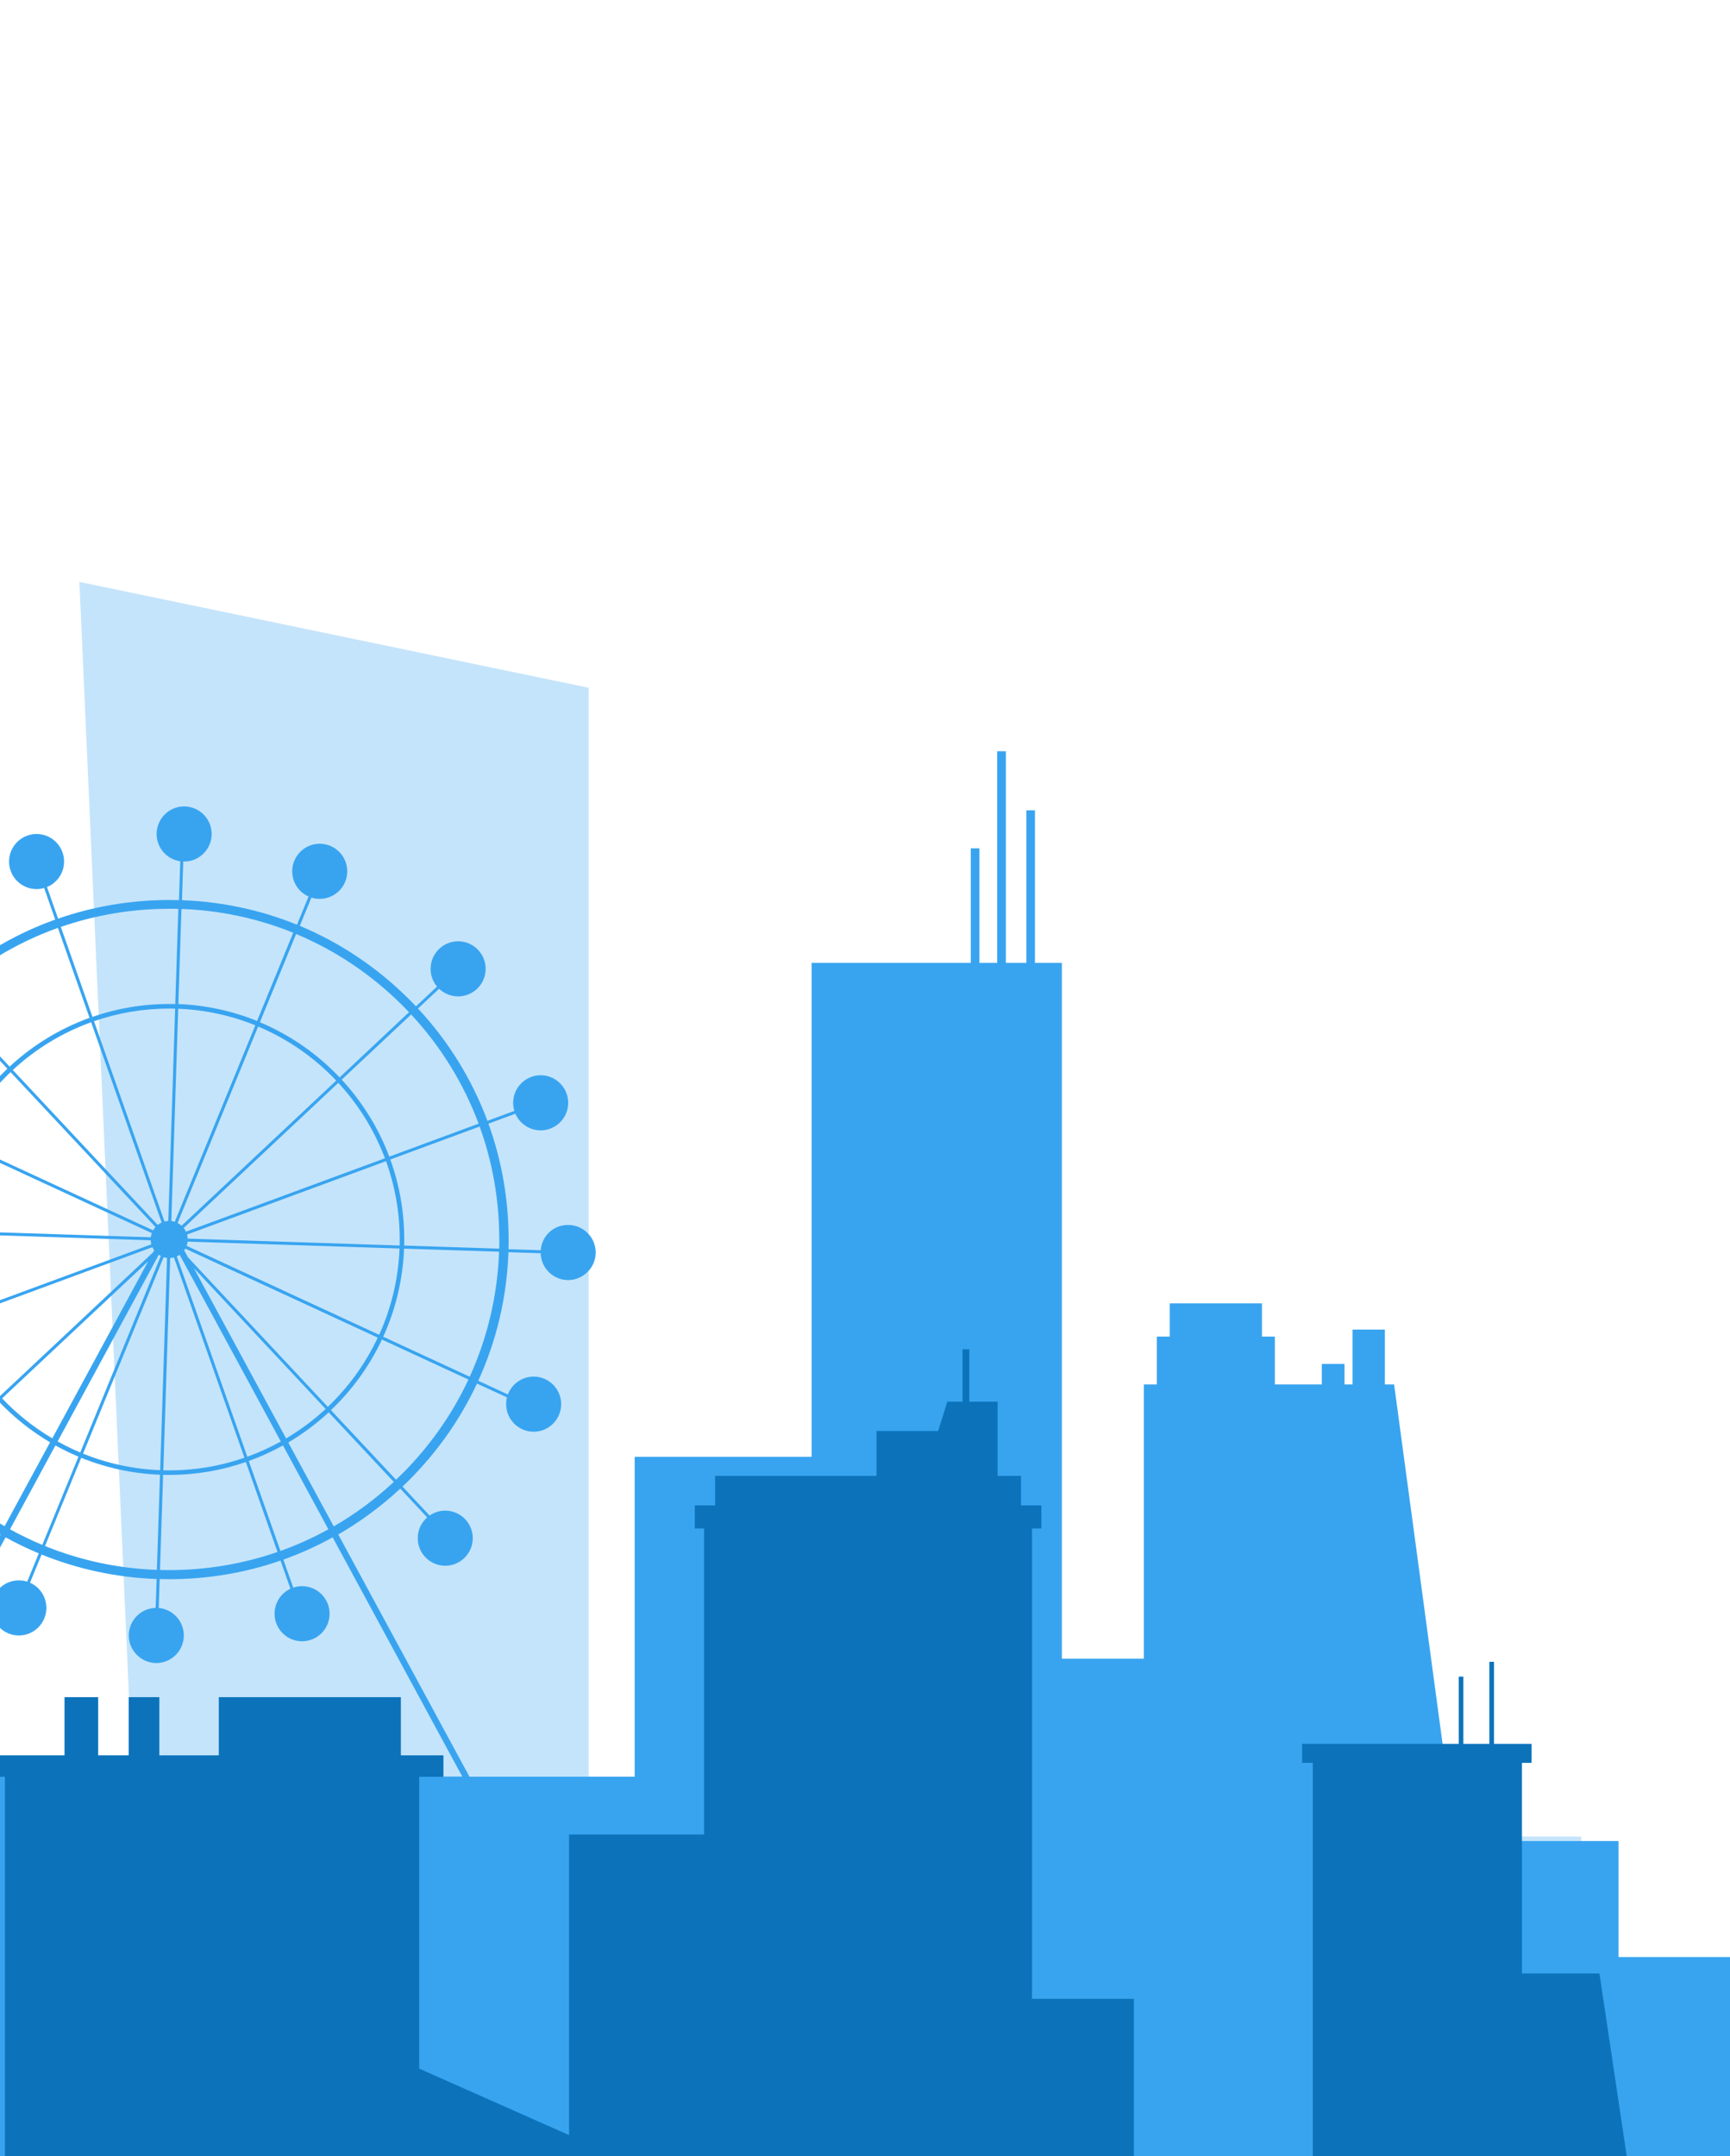
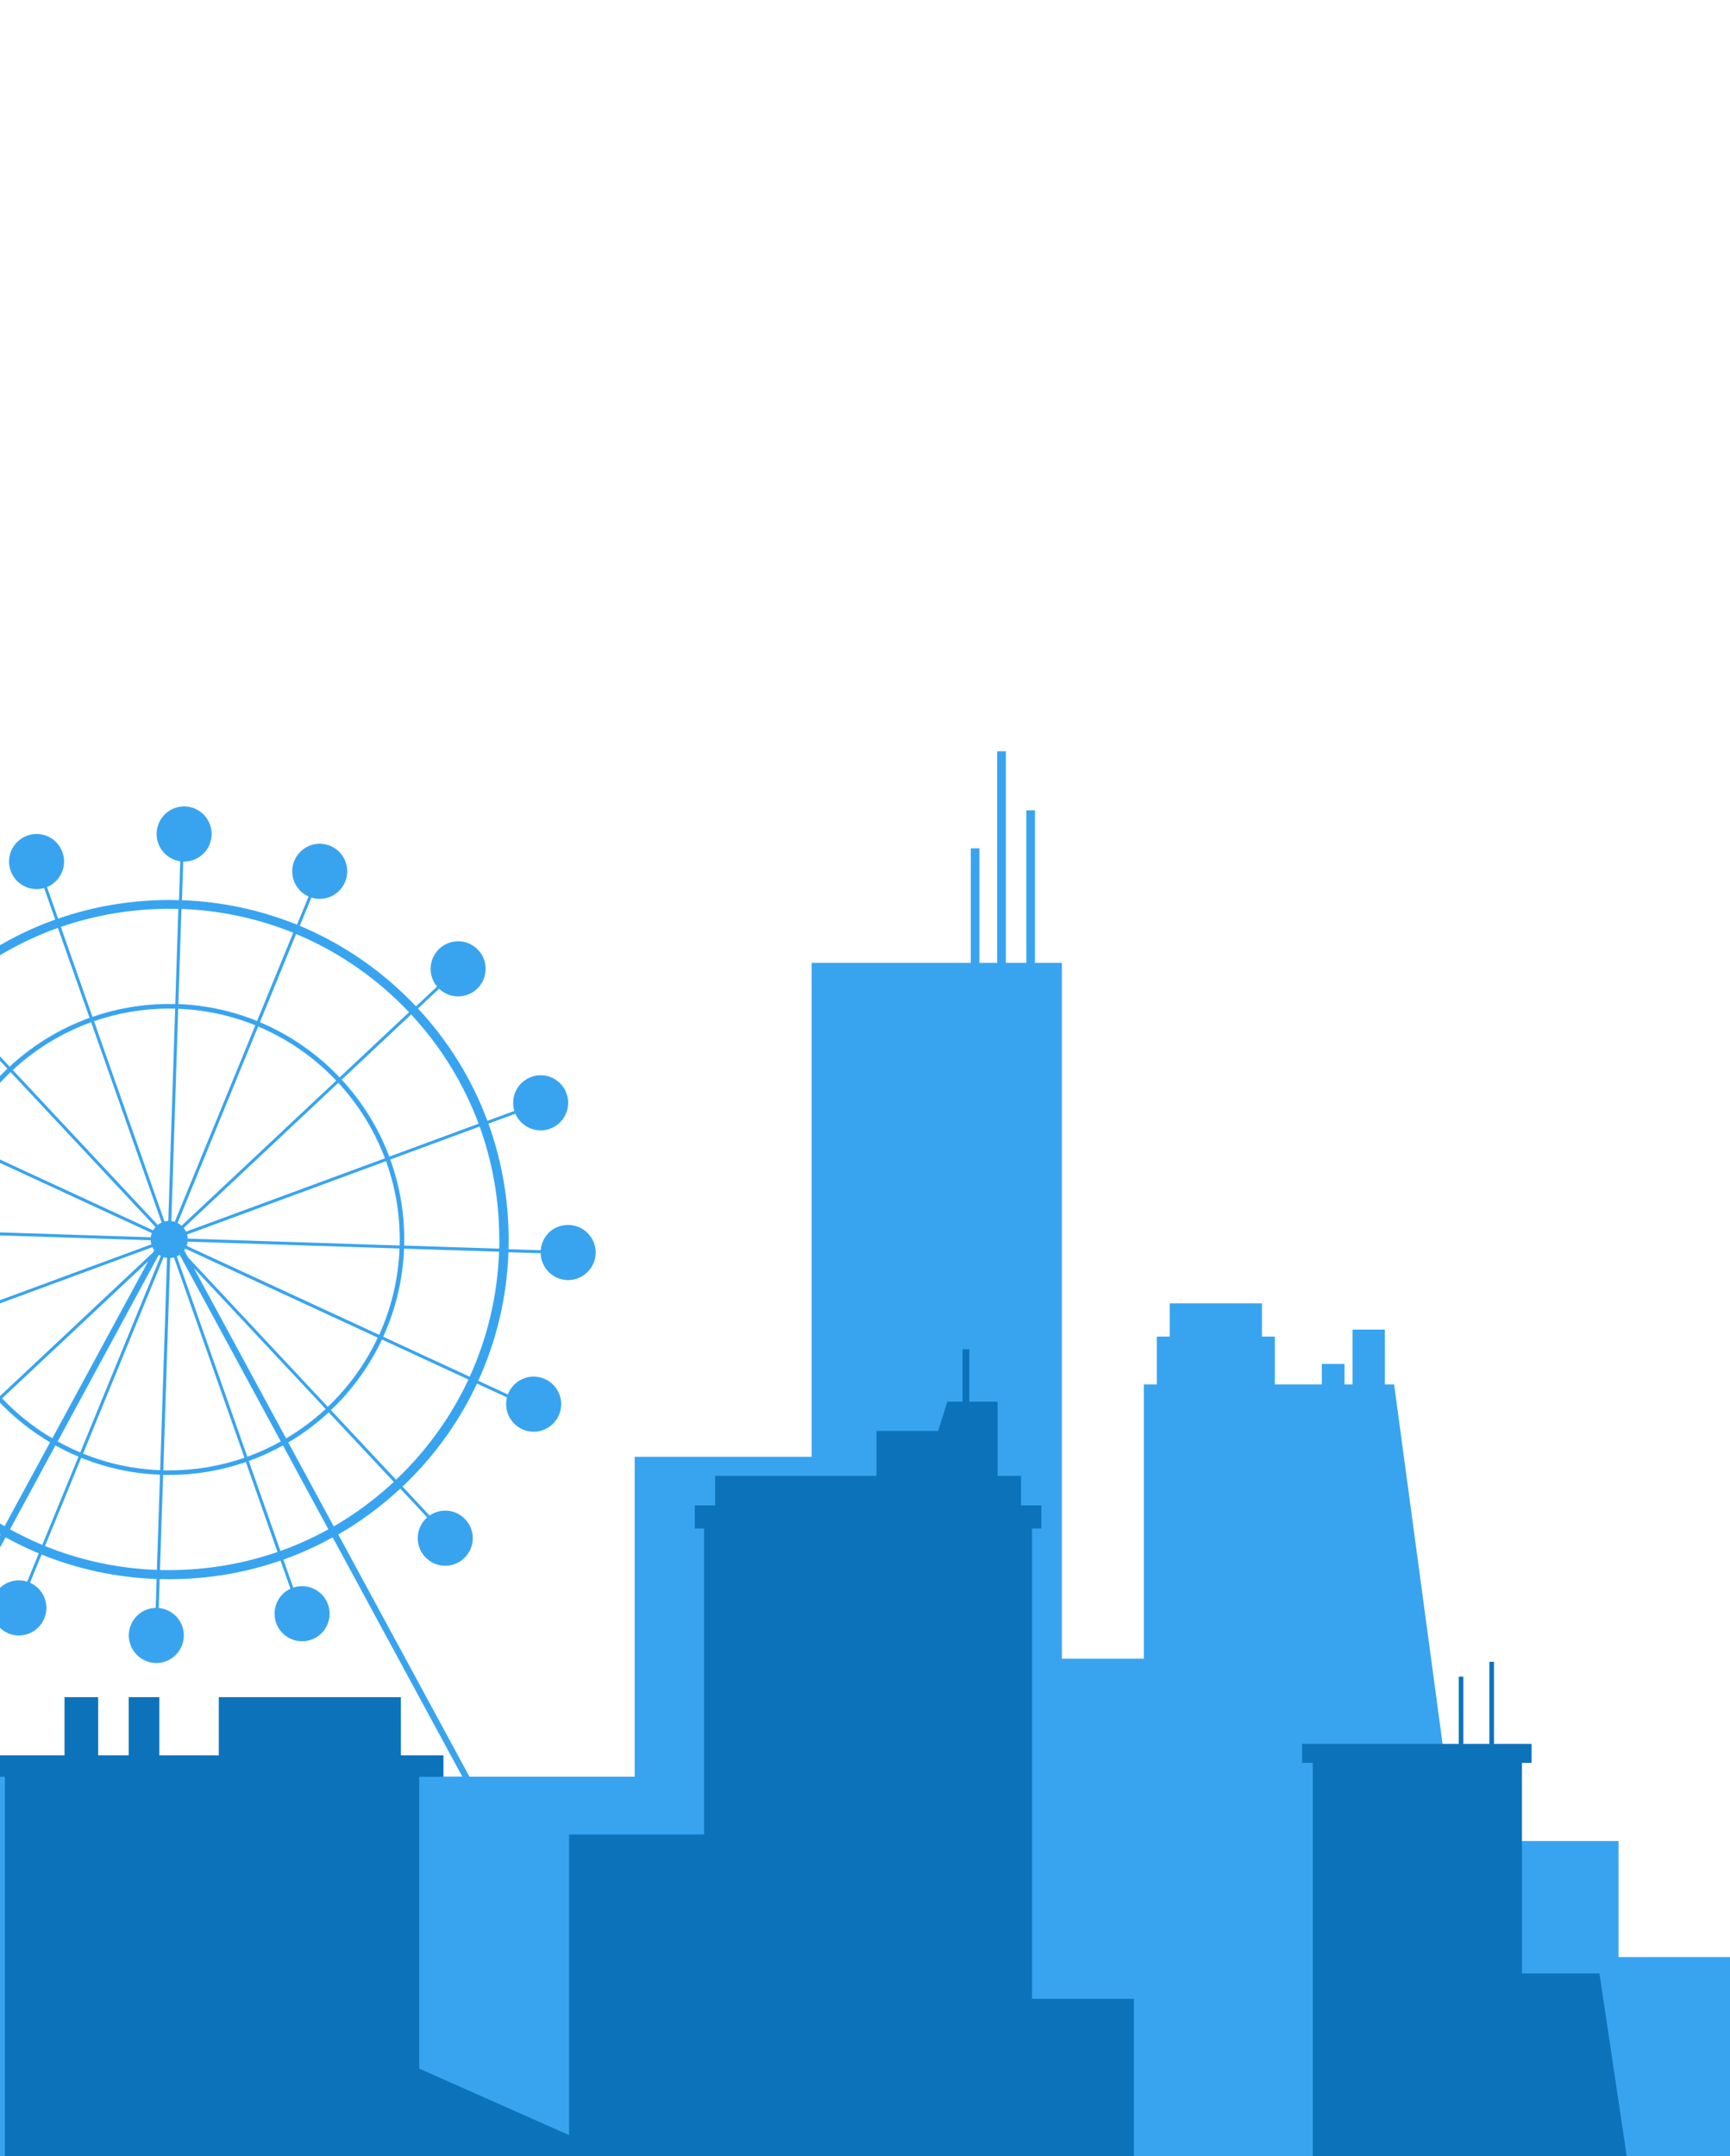
<svg xmlns="http://www.w3.org/2000/svg" width="386" height="481" viewBox="0 0 386 481" fill="none">
  <g clip-path="url(#clip0_771_2844)">
    <g opacity="0.3">
-       <path d="M131.333 409.69V153.422L17.719 129.813L30.168 409.69H-303.211V251.358H-309.35V156.61H-325.181V131.236H-330.851V94.008H-362.029V66.657H-364.8V94.008H-370.91V59.769H-373.681V94.008H-393.391V156.61H-403.58V251.358H-412.305V409.69H-500.951V198.932H-499.43V196.484H-510.33V181.841H-508.923V179.507H-518.941V171.082H-518.046V169.275H-522.352V161.334H-526.473H-527.112V132.93H-527.553H-528.121H-528.69V161.334H-530.622V145.495H-531.063H-531.631H-532.2V161.334H-536.96V169.275H-541.934V171.082H-540.371V179.507H-550.389V181.841H-548.982V196.484H-559.896V198.932H-558.361V409.69H-854.025V438.436H352.818V409.69H131.333Z" fill="#38A4F0" />
-     </g>
+       </g>
    <path d="M361.119 436.561V410.69H324.797L311.055 308.84H308.995V296.602H301.776V308.84H299.985V304.258H294.926V308.84H284.453V298.167H281.568V290.753H260.992V298.167H258.107V308.84H255.222V370.018H236.933V214.803H230.922V180.763H229.004V214.803H224.428V167.585H222.495V214.803H218.531V189.245H216.598V214.803H181.086V324.978H141.609V396.345H104.747L75.473 342.311C80.404 339.465 85.051 336.035 89.314 332.079L95.311 338.497C94.018 339.621 93.208 341.286 93.208 343.136C93.208 346.537 95.965 349.284 99.347 349.284C102.729 349.284 105.486 346.523 105.486 343.136C105.486 339.749 102.729 336.988 99.347 336.988C98.039 336.988 96.846 337.401 95.851 338.084L89.811 331.623C90.323 331.14 90.835 330.642 91.332 330.143C97.67 323.797 102.743 316.525 106.424 308.641L113.117 311.729C112.989 312.213 112.932 312.711 112.932 313.237C112.932 316.638 115.689 319.385 119.071 319.385C122.453 319.385 125.21 316.624 125.21 313.237C125.21 309.85 122.453 307.09 119.071 307.09C116.442 307.09 114.197 308.755 113.316 311.074L106.708 308.015C110.786 299.092 113.088 289.387 113.444 279.34L120.634 279.567C120.719 282.883 123.434 285.558 126.773 285.558C130.113 285.558 132.912 282.798 132.912 279.411C132.912 276.024 130.155 273.263 126.773 273.263C123.391 273.263 120.918 275.739 120.648 278.898L113.458 278.671C113.472 277.959 113.486 277.262 113.486 276.55C113.486 267.585 111.937 258.847 108.982 250.665L114.993 248.445C115.93 250.622 118.105 252.159 120.634 252.159C124.03 252.159 126.773 249.398 126.773 246.011C126.773 242.624 124.016 239.863 120.634 239.863C117.252 239.863 114.495 242.624 114.495 246.011C114.495 246.637 114.595 247.249 114.765 247.818L108.754 250.038C105.329 240.845 100.114 232.335 93.265 224.978L97.968 220.567C99.077 221.62 100.569 222.274 102.217 222.274C105.614 222.274 108.356 219.513 108.356 216.127C108.356 212.74 105.599 209.979 102.217 209.979C98.835 209.979 96.078 212.74 96.078 216.127C96.078 217.635 96.618 219.015 97.514 220.083L92.81 224.494C92.327 223.982 91.829 223.47 91.332 222.972C84.213 215.842 75.914 210.306 66.89 206.535L69.476 200.231C70.059 200.416 70.684 200.515 71.338 200.515C74.734 200.515 77.477 197.755 77.477 194.368C77.477 190.981 74.72 188.22 71.338 188.22C67.956 188.22 65.199 190.981 65.199 194.368C65.199 196.872 66.691 199.035 68.851 199.989L66.265 206.279C58.193 203.006 49.525 201.142 40.6 200.814L40.885 192.19C40.885 192.19 41.013 192.19 41.084 192.19C44.48 192.19 47.223 189.43 47.223 186.043C47.223 182.656 44.466 179.895 41.084 179.895C37.702 179.895 34.945 182.656 34.945 186.043C34.945 189.145 37.233 191.707 40.217 192.133L39.933 200.8C39.222 200.786 38.526 200.772 37.815 200.772C29.218 200.772 20.848 202.195 12.961 204.927L10.488 197.883C12.719 196.958 14.297 194.766 14.297 192.19C14.297 188.789 11.54 186.043 8.158 186.043C4.776 186.043 2.019 188.803 2.019 192.19C2.019 195.577 4.776 198.338 8.158 198.338C8.74 198.338 9.309 198.253 9.849 198.096L12.322 205.14C2.758 208.556 -6.081 213.921 -13.698 221.008L-18.189 216.212C-17.18 215.116 -16.569 213.65 -16.569 212.057C-16.569 208.655 -19.325 205.909 -22.707 205.909C-26.09 205.909 -28.846 208.67 -28.846 212.057C-28.846 215.443 -26.09 218.204 -22.707 218.204C-21.159 218.204 -19.752 217.635 -18.672 216.682L-14.195 221.477C-14.707 221.961 -15.219 222.459 -15.716 222.957C-22.054 229.304 -27.127 236.576 -30.807 244.46L-36.52 241.827C-36.307 241.215 -36.193 240.547 -36.193 239.863C-36.193 236.462 -38.95 233.716 -42.332 233.716C-45.714 233.716 -48.471 236.477 -48.471 239.863C-48.471 243.25 -45.714 246.011 -42.332 246.011C-39.859 246.011 -37.742 244.56 -36.762 242.453L-31.092 245.072C-35.17 253.995 -37.472 263.7 -37.828 273.747L-45.146 273.505C-45.231 270.189 -47.945 267.528 -51.285 267.528C-54.624 267.528 -57.424 270.289 -57.424 273.676C-57.424 277.063 -54.667 279.823 -51.285 279.823C-47.903 279.823 -45.43 277.347 -45.16 274.188L-37.842 274.43C-37.856 275.142 -37.87 275.839 -37.87 276.55C-37.87 285.516 -36.321 294.253 -33.365 302.436L-39.376 304.656C-40.314 302.479 -42.489 300.942 -45.018 300.942C-48.414 300.942 -51.157 303.703 -51.157 307.09C-51.157 310.477 -48.4 313.237 -45.018 313.237C-41.636 313.237 -38.879 310.477 -38.879 307.09C-38.879 306.463 -38.978 305.852 -39.149 305.282L-33.138 303.062C-29.713 312.255 -24.498 320.765 -17.648 328.123L-22.352 332.534C-23.461 331.481 -24.953 330.827 -26.601 330.827C-29.997 330.827 -32.74 333.587 -32.74 336.974C-32.74 340.361 -29.983 343.122 -26.601 343.122C-23.219 343.122 -20.462 340.361 -20.462 336.974C-20.462 335.466 -21.002 334.085 -21.897 333.018L-17.194 328.607C-16.711 329.119 -16.213 329.631 -15.716 330.129C-10.913 334.939 -5.584 339.009 0.129 342.311L-29.145 396.345H-52.848V359.715H-62.511V290.155H-58.76V288.647H-141.82V290.155H-138.068V325.234H-146.211L-153.984 365.222V234.1H-157.395V186.612H-174.547V168.539H-183.727V153.355H-186.953V127.327H-187.791V153.355H-191.017V168.539H-200.197V186.612H-217.221V234.1H-220.759V320.31H-247.163V396.359H-334.756V249.327H-327.722V247.007H-334.756V242.866H-343.681V236.064H-416.652V242.866H-425.576V247.007H-432.61V249.327H-425.576V340.859H-437.513V323.683H-511.152V344.659H-527.21V383.708H-553.201V256.072H-561.869V247.392H-568.733V224.437H-570.182V247.392H-573.436V218.645H-574.886V247.392H-578.879V256.072H-581.025V383.708H-634.826V308.854H-632.296V303.788H-648.908V290.041H-656.852V303.788H-664.071V290.041H-671.29V303.788H-685.344V290.041H-728.345V303.788H-738.392V308.854H-732.679V337.06H-748.567V400.7H-770.38V383.708H-794.652V420.765H-824.011V436.575H-867.324V481.9H399.8V436.575H361.119V436.561ZM74.464 340.503L64.318 321.79C67.572 319.869 70.599 317.606 73.341 315.059L87.865 330.585C83.729 334.427 79.239 337.757 74.45 340.518L74.464 340.503ZM36.508 280.45C36.749 280.535 37.019 280.578 37.275 280.62L35.74 327.966C29.673 327.724 23.889 326.443 18.532 324.28L36.508 280.45ZM17.906 324.01C16.172 323.284 14.496 322.459 12.861 321.548L35.428 279.909C35.57 280.008 35.726 280.094 35.883 280.179L17.906 324.01ZM37.972 280.635C38.256 280.62 38.54 280.578 38.81 280.507L54.541 325.191C49.283 327.013 43.642 328.009 37.773 328.009C37.332 328.009 36.892 328.009 36.437 327.995L37.972 280.635ZM39.449 280.279C39.677 280.179 39.89 280.051 40.089 279.923L62.655 321.562C60.268 322.886 57.781 324.024 55.181 324.963L39.449 280.279ZM43.244 282.869L72.659 314.305C69.974 316.795 67.018 319.001 63.835 320.879L43.244 282.869ZM41.95 280.492L41.098 278.927C41.183 278.799 41.268 278.671 41.339 278.543L84.284 298.395C81.541 304.215 77.747 309.452 73.143 313.835L41.95 280.492ZM41.638 277.917C41.752 277.618 41.823 277.305 41.865 276.977L89.144 278.514C88.874 285.359 87.282 291.863 84.596 297.768L41.638 277.917ZM41.88 276.294C41.865 275.981 41.808 275.682 41.737 275.398L86.131 259.032C88.106 264.497 89.186 270.374 89.186 276.508C89.186 276.949 89.186 277.39 89.172 277.845L41.88 276.308V276.294ZM41.496 274.757C41.354 274.458 41.183 274.188 40.984 273.932L75.487 241.557C79.964 246.395 83.516 252.102 85.889 258.392L41.496 274.757ZM40.515 273.434C40.245 273.192 39.947 272.978 39.62 272.822L57.596 228.991C64.218 231.78 70.144 235.907 75.018 241.059L40.515 273.434ZM38.995 272.552C38.753 272.466 38.483 272.423 38.227 272.381L39.762 225.035C45.83 225.263 51.614 226.558 56.971 228.721L38.995 272.552ZM37.545 272.367C37.261 272.367 36.977 272.423 36.707 272.495L20.976 227.81C26.234 225.988 31.875 224.992 37.744 224.992C38.185 224.992 38.625 224.992 39.08 225.007L37.545 272.367ZM36.067 272.722C35.755 272.865 35.456 273.05 35.186 273.249L2.857 238.697C7.859 234.057 13.799 230.4 20.336 228.038L36.067 272.722ZM34.689 273.718C34.49 273.946 34.305 274.188 34.163 274.458L-8.781 254.607C-6.039 248.786 -2.244 243.549 2.36 239.166L34.689 273.718ZM33.865 275.07C33.751 275.369 33.68 275.682 33.637 276.01L-13.641 274.473C-13.371 267.628 -11.78 261.124 -9.094 255.218L33.865 275.07ZM33.623 276.693C33.637 277.006 33.694 277.305 33.765 277.589L-10.629 293.955C-12.604 288.49 -13.684 282.613 -13.684 276.479C-13.684 276.038 -13.684 275.597 -13.67 275.142L33.623 276.678V276.693ZM34.007 278.23C34.12 278.472 34.248 278.699 34.405 278.898L34.12 279.411L0.015 311.416C-4.461 306.577 -8.014 300.871 -10.387 294.581L34.007 278.215V278.23ZM33.083 281.332L11.668 320.865C7.533 318.417 3.767 315.415 0.47 311.942L33.083 281.346V281.332ZM12.364 322.445C14.027 323.37 15.746 324.209 17.508 324.949L9.437 344.63C6.978 343.606 4.577 342.439 2.232 341.158L12.364 322.445ZM18.134 325.205C23.59 327.411 29.516 328.735 35.698 328.977L35.002 350.209C26.319 349.896 17.906 348.074 10.048 344.887L18.119 325.205H18.134ZM36.38 329.005C36.835 329.005 37.289 329.019 37.744 329.019C43.741 329.019 49.496 328.009 54.854 326.145L61.916 346.21C54.243 348.871 46.1 350.252 37.744 350.252C37.062 350.252 36.38 350.252 35.698 350.223L36.394 328.991L36.38 329.005ZM55.507 325.917C58.15 324.963 60.694 323.797 63.138 322.445L73.27 341.158C69.832 343.051 66.265 344.673 62.57 345.982L55.507 325.917ZM89.84 328.649C89.357 329.133 88.859 329.617 88.362 330.087L73.839 314.575C78.543 310.107 82.422 304.77 85.222 298.822L104.519 307.744C100.938 315.415 95.993 322.487 89.84 328.663V328.649ZM104.804 307.118L85.506 298.195C88.248 292.162 89.882 285.53 90.153 278.543L111.355 279.226C110.999 289.002 108.754 298.437 104.804 307.118ZM111.411 276.493C111.411 277.177 111.411 277.86 111.383 278.543L90.181 277.86C90.181 277.404 90.195 276.949 90.195 276.493C90.195 270.232 89.101 264.241 87.083 258.662L107.02 251.305C109.905 259.274 111.397 267.756 111.397 276.479L111.411 276.493ZM91.73 226.302C98.38 233.46 103.454 241.728 106.793 250.665L86.856 258.022C84.44 251.604 80.802 245.783 76.24 240.845L91.744 226.302H91.73ZM89.826 224.323C90.309 224.807 90.792 225.305 91.261 225.803L75.772 240.347C70.798 235.096 64.744 230.884 57.994 228.038L66.066 208.357C74.848 212.014 82.905 217.407 89.84 224.338L89.826 224.323ZM40.473 202.764C49.155 203.077 57.568 204.898 65.426 208.072L57.355 227.753C51.898 225.547 45.972 224.224 39.79 223.982L40.487 202.75L40.473 202.764ZM37.744 202.721C38.426 202.721 39.108 202.721 39.79 202.75L39.108 223.982C38.654 223.982 38.199 223.968 37.744 223.968C31.747 223.968 25.992 224.978 20.635 226.842L13.572 206.777C21.246 204.116 29.388 202.735 37.744 202.735V202.721ZM12.918 206.99L19.981 227.056C13.302 229.475 7.248 233.203 2.147 237.942L-12.376 222.417C-4.973 215.515 3.625 210.306 12.918 206.99ZM-14.352 224.323C-13.868 223.84 -13.371 223.356 -12.874 222.886L1.649 238.398C-3.054 242.866 -6.934 248.203 -9.733 254.151L-29.031 245.228C-25.45 237.558 -20.505 230.485 -14.352 224.309V224.323ZM-29.315 245.855L-10.018 254.777C-12.76 260.811 -14.394 267.443 -14.664 274.43L-35.866 273.747C-35.511 263.985 -33.266 254.535 -29.315 245.855ZM-35.923 276.479C-35.923 275.796 -35.923 275.113 -35.895 274.43L-14.693 275.127C-14.693 275.583 -14.707 276.038 -14.707 276.493C-14.707 282.755 -13.613 288.746 -11.595 294.325L-31.532 301.682C-34.417 293.713 -35.909 285.231 -35.909 276.508L-35.923 276.479ZM-16.242 326.671C-22.892 319.513 -27.965 311.245 -31.305 302.308L-11.367 294.951C-8.952 301.369 -5.314 307.189 -0.752 312.127L-16.256 326.671H-16.242ZM-14.337 328.649C-14.821 328.165 -15.304 327.667 -15.773 327.169L-0.283 312.625C3.085 316.169 6.936 319.257 11.17 321.747L1.024 340.461C-4.532 337.259 -9.705 333.288 -14.352 328.635L-14.337 328.649ZM1.251 342.951C3.653 344.275 6.126 345.47 8.655 346.523L6.069 352.827C5.486 352.642 4.861 352.543 4.207 352.543C0.811 352.543 -1.932 355.303 -1.932 358.69C-1.932 362.077 0.825 364.838 4.207 364.838C7.589 364.838 10.346 362.077 10.346 358.69C10.346 356.186 8.854 354.023 6.694 353.069L9.28 346.779C17.352 350.052 26.02 351.917 34.945 352.244L34.731 358.69C31.406 358.762 28.735 361.494 28.735 364.838C28.735 368.182 31.492 370.986 34.874 370.986C38.256 370.986 41.013 368.225 41.013 364.838C41.013 361.622 38.554 358.989 35.414 358.705L35.627 352.258C36.337 352.272 37.034 352.287 37.744 352.287C46.342 352.287 54.712 350.863 62.598 348.131L64.801 354.407C62.712 355.389 61.263 357.509 61.263 359.985C61.263 363.387 64.019 366.133 67.401 366.133C70.784 366.133 73.54 363.372 73.54 359.985C73.54 356.598 70.784 353.838 67.401 353.838C66.705 353.838 66.052 353.952 65.426 354.165L63.224 347.918C67.018 346.566 70.684 344.901 74.223 342.951L103.141 396.317H-27.667L1.237 342.951H1.251Z" fill="#38A4F0" />
-     <path d="M365.32 496.839L356.875 440.236H339.582V393.259H341.731V389.011H333.339V370.712H332.306V389.011H326.506V374.02H325.485V389.011H290.525V393.259H292.914V488.571H252.999V445.883H230.269V340.972H232.35V335.822H227.812V329.234H222.59V326.747V319.218V312.684H216.28V301H215.528H214.763V312.684H211.366L209.312 319.218H195.564V329.234H159.556V335.822H155.018V340.972H157.099V409.232H126.971V476.295L93.541 461.465V396.365H98.938V391.579H89.446V378.604H48.819V391.579H35.555V378.604H28.721V391.579H21.901V378.604H14.396V391.579H-1.286V396.365H1.091V486.594H-14.148V485.653H-16.9V459.933H-14.148V457.876H-16.9V432.156H-14.148V430.098H-16.9V404.378H-14.148V402.321H-16.9V376.614H-14.148V374.544H-16.9V348.837H-14.148V346.767H-16.9V320.159H-12.174V318.089H-9.771V312.455H-54.654V306.176H-53.19V304.361H-77.625V306.176H-76.162V312.455H-87.278V318.089H-84.875V320.159H-80.149V346.767H-82.915V348.837H-80.149V374.544H-82.915V376.614H-80.149V402.321H-82.915V404.378H-80.149V430.098H-82.915V432.156H-80.149V457.876H-82.915V459.933H-80.149V485.653H-82.915V487.71H-80.149V508.724H-95.468V427.53H-157.106V486.594H-167.108V302.6H-174.519V307.333L-188.173 310.68V307.601H-195.584V312.495L-209.238 315.83V312.307H-216.649V317.645L-230.304 320.993V318.089H-237.715V322.808L-251.369 326.156V323.655H-258.766V504.341H-269.185V408.008H-307.771V467.247H-347.31V416.734H-352.183V400.143H-349.297V398.476H-362.091V393.259H-363.461V398.476H-367.556V371.694H-368.576V398.476H-373.906V400.143H-370.765V416.734H-396.864V455.267H-422.279L-435.558 504.341H-462.181V344.105H-497.437V338.377H-495.437V336.36H-522.127V338.377H-520.033V344.105V353.341V463.079H-536.654V421.615H-530.747V417.864H-572.582V392.816H-580.556V387.666H-598.373V392.816H-612.859V482.251H-660.4V415.914H-700.436V468.309H-735.182V501.841H-760.234V459.691H-793.168V495.629H-823V521.054H-793.168H-783.098H-766.625H-760.234H-735.182H-700.436H-688.769H-682.512H-660.4H-612.859H-598.373H-580.556H-572.582H-541.366H-536.654H-520.033H-492.161H-478.426H-462.181H-396.864H-381.787H-356.332H-347.31H-307.086H-296.278H-258.766H-255.074H-251.369H-237.715H-230.304H-216.649H-210.46H-209.238H-195.584H-188.173H-176.426H-174.519H-170.814H-167.108H-157.106H-106.155H-98.878H-95.468H-80.149H-53.19H-28.5H-16.9H1.091H45.785H93.044H93.541H126.971H145.66H157.099H164.322H220.254H230.269H242.245H252.999H292.914H322.599H328.667H339.582H406V496.839H365.32Z" fill="#0C73BB" />
+     <path d="M365.32 496.839L356.875 440.236H339.582V393.259H341.731V389.011H333.339V370.712H332.306V389.011H326.506V374.02H325.485V389.011H290.525V393.259H292.914V488.571H252.999V445.883H230.269V340.972H232.35V335.822H227.812V329.234H222.59V326.747V319.218V312.684H216.28V301H215.528H214.763V312.684H211.366L209.312 319.218H195.564V329.234H159.556V335.822H155.018V340.972H157.099V409.232H126.971V476.295L93.541 461.465V396.365H98.938V391.579H89.446V378.604H48.819V391.579H35.555V378.604H28.721V391.579H21.901V378.604H14.396V391.579H-1.286V396.365H1.091V486.594H-14.148V485.653H-16.9V459.933H-14.148V457.876H-16.9V432.156H-14.148V430.098H-16.9V404.378H-14.148V402.321H-16.9V376.614H-14.148V374.544H-16.9V348.837H-14.148V346.767H-16.9V320.159H-12.174V318.089H-9.771V312.455H-54.654V306.176H-53.19V304.361H-77.625V306.176H-76.162V312.455H-87.278V318.089H-84.875V320.159H-80.149V346.767H-82.915V348.837H-80.149V374.544H-82.915V376.614H-80.149V402.321H-82.915V404.378H-80.149V430.098H-82.915V432.156H-80.149V457.876H-82.915V459.933H-80.149V485.653H-82.915V487.71H-80.149V508.724H-95.468V427.53V486.594H-167.108V302.6H-174.519V307.333L-188.173 310.68V307.601H-195.584V312.495L-209.238 315.83V312.307H-216.649V317.645L-230.304 320.993V318.089H-237.715V322.808L-251.369 326.156V323.655H-258.766V504.341H-269.185V408.008H-307.771V467.247H-347.31V416.734H-352.183V400.143H-349.297V398.476H-362.091V393.259H-363.461V398.476H-367.556V371.694H-368.576V398.476H-373.906V400.143H-370.765V416.734H-396.864V455.267H-422.279L-435.558 504.341H-462.181V344.105H-497.437V338.377H-495.437V336.36H-522.127V338.377H-520.033V344.105V353.341V463.079H-536.654V421.615H-530.747V417.864H-572.582V392.816H-580.556V387.666H-598.373V392.816H-612.859V482.251H-660.4V415.914H-700.436V468.309H-735.182V501.841H-760.234V459.691H-793.168V495.629H-823V521.054H-793.168H-783.098H-766.625H-760.234H-735.182H-700.436H-688.769H-682.512H-660.4H-612.859H-598.373H-580.556H-572.582H-541.366H-536.654H-520.033H-492.161H-478.426H-462.181H-396.864H-381.787H-356.332H-347.31H-307.086H-296.278H-258.766H-255.074H-251.369H-237.715H-230.304H-216.649H-210.46H-209.238H-195.584H-188.173H-176.426H-174.519H-170.814H-167.108H-157.106H-106.155H-98.878H-95.468H-80.149H-53.19H-28.5H-16.9H1.091H45.785H93.044H93.541H126.971H145.66H157.099H164.322H220.254H230.269H242.245H252.999H292.914H322.599H328.667H339.582H406V496.839H365.32Z" fill="#0C73BB" />
  </g>
  <defs>
    <clipPath id="clip0_771_2844">
      <rect width="386" height="481" fill="white" />
    </clipPath>
  </defs>
</svg>